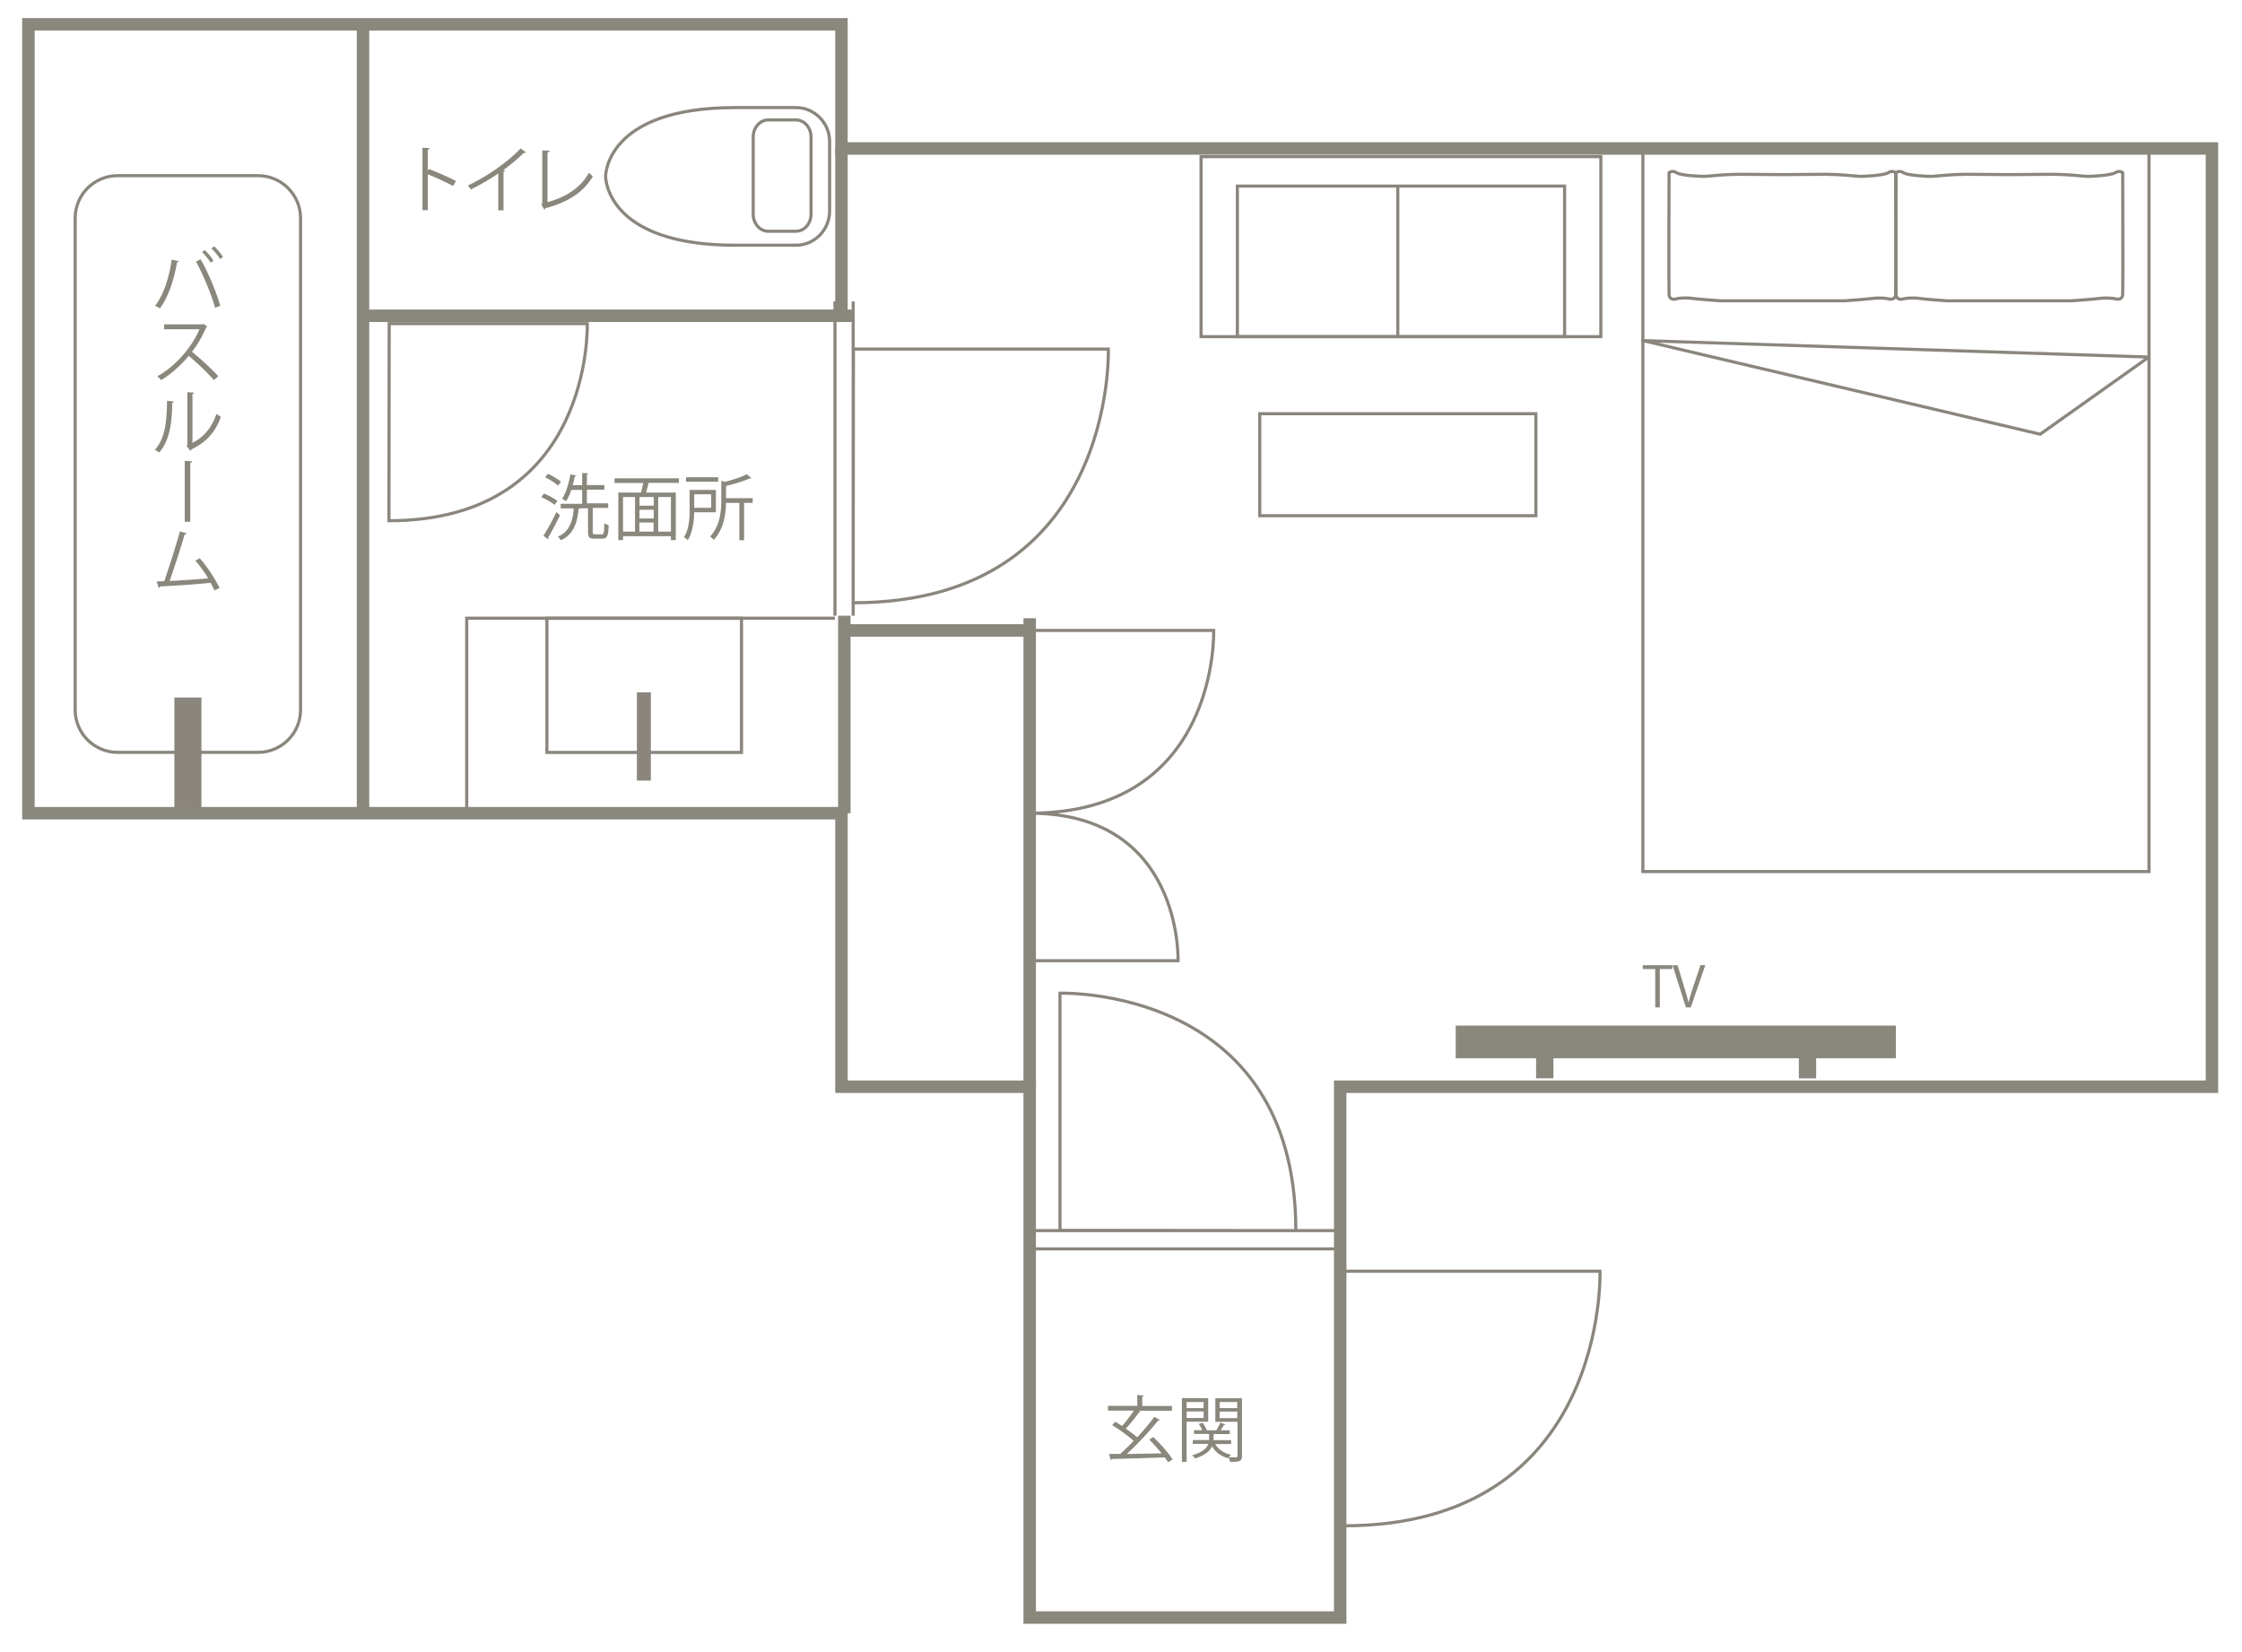
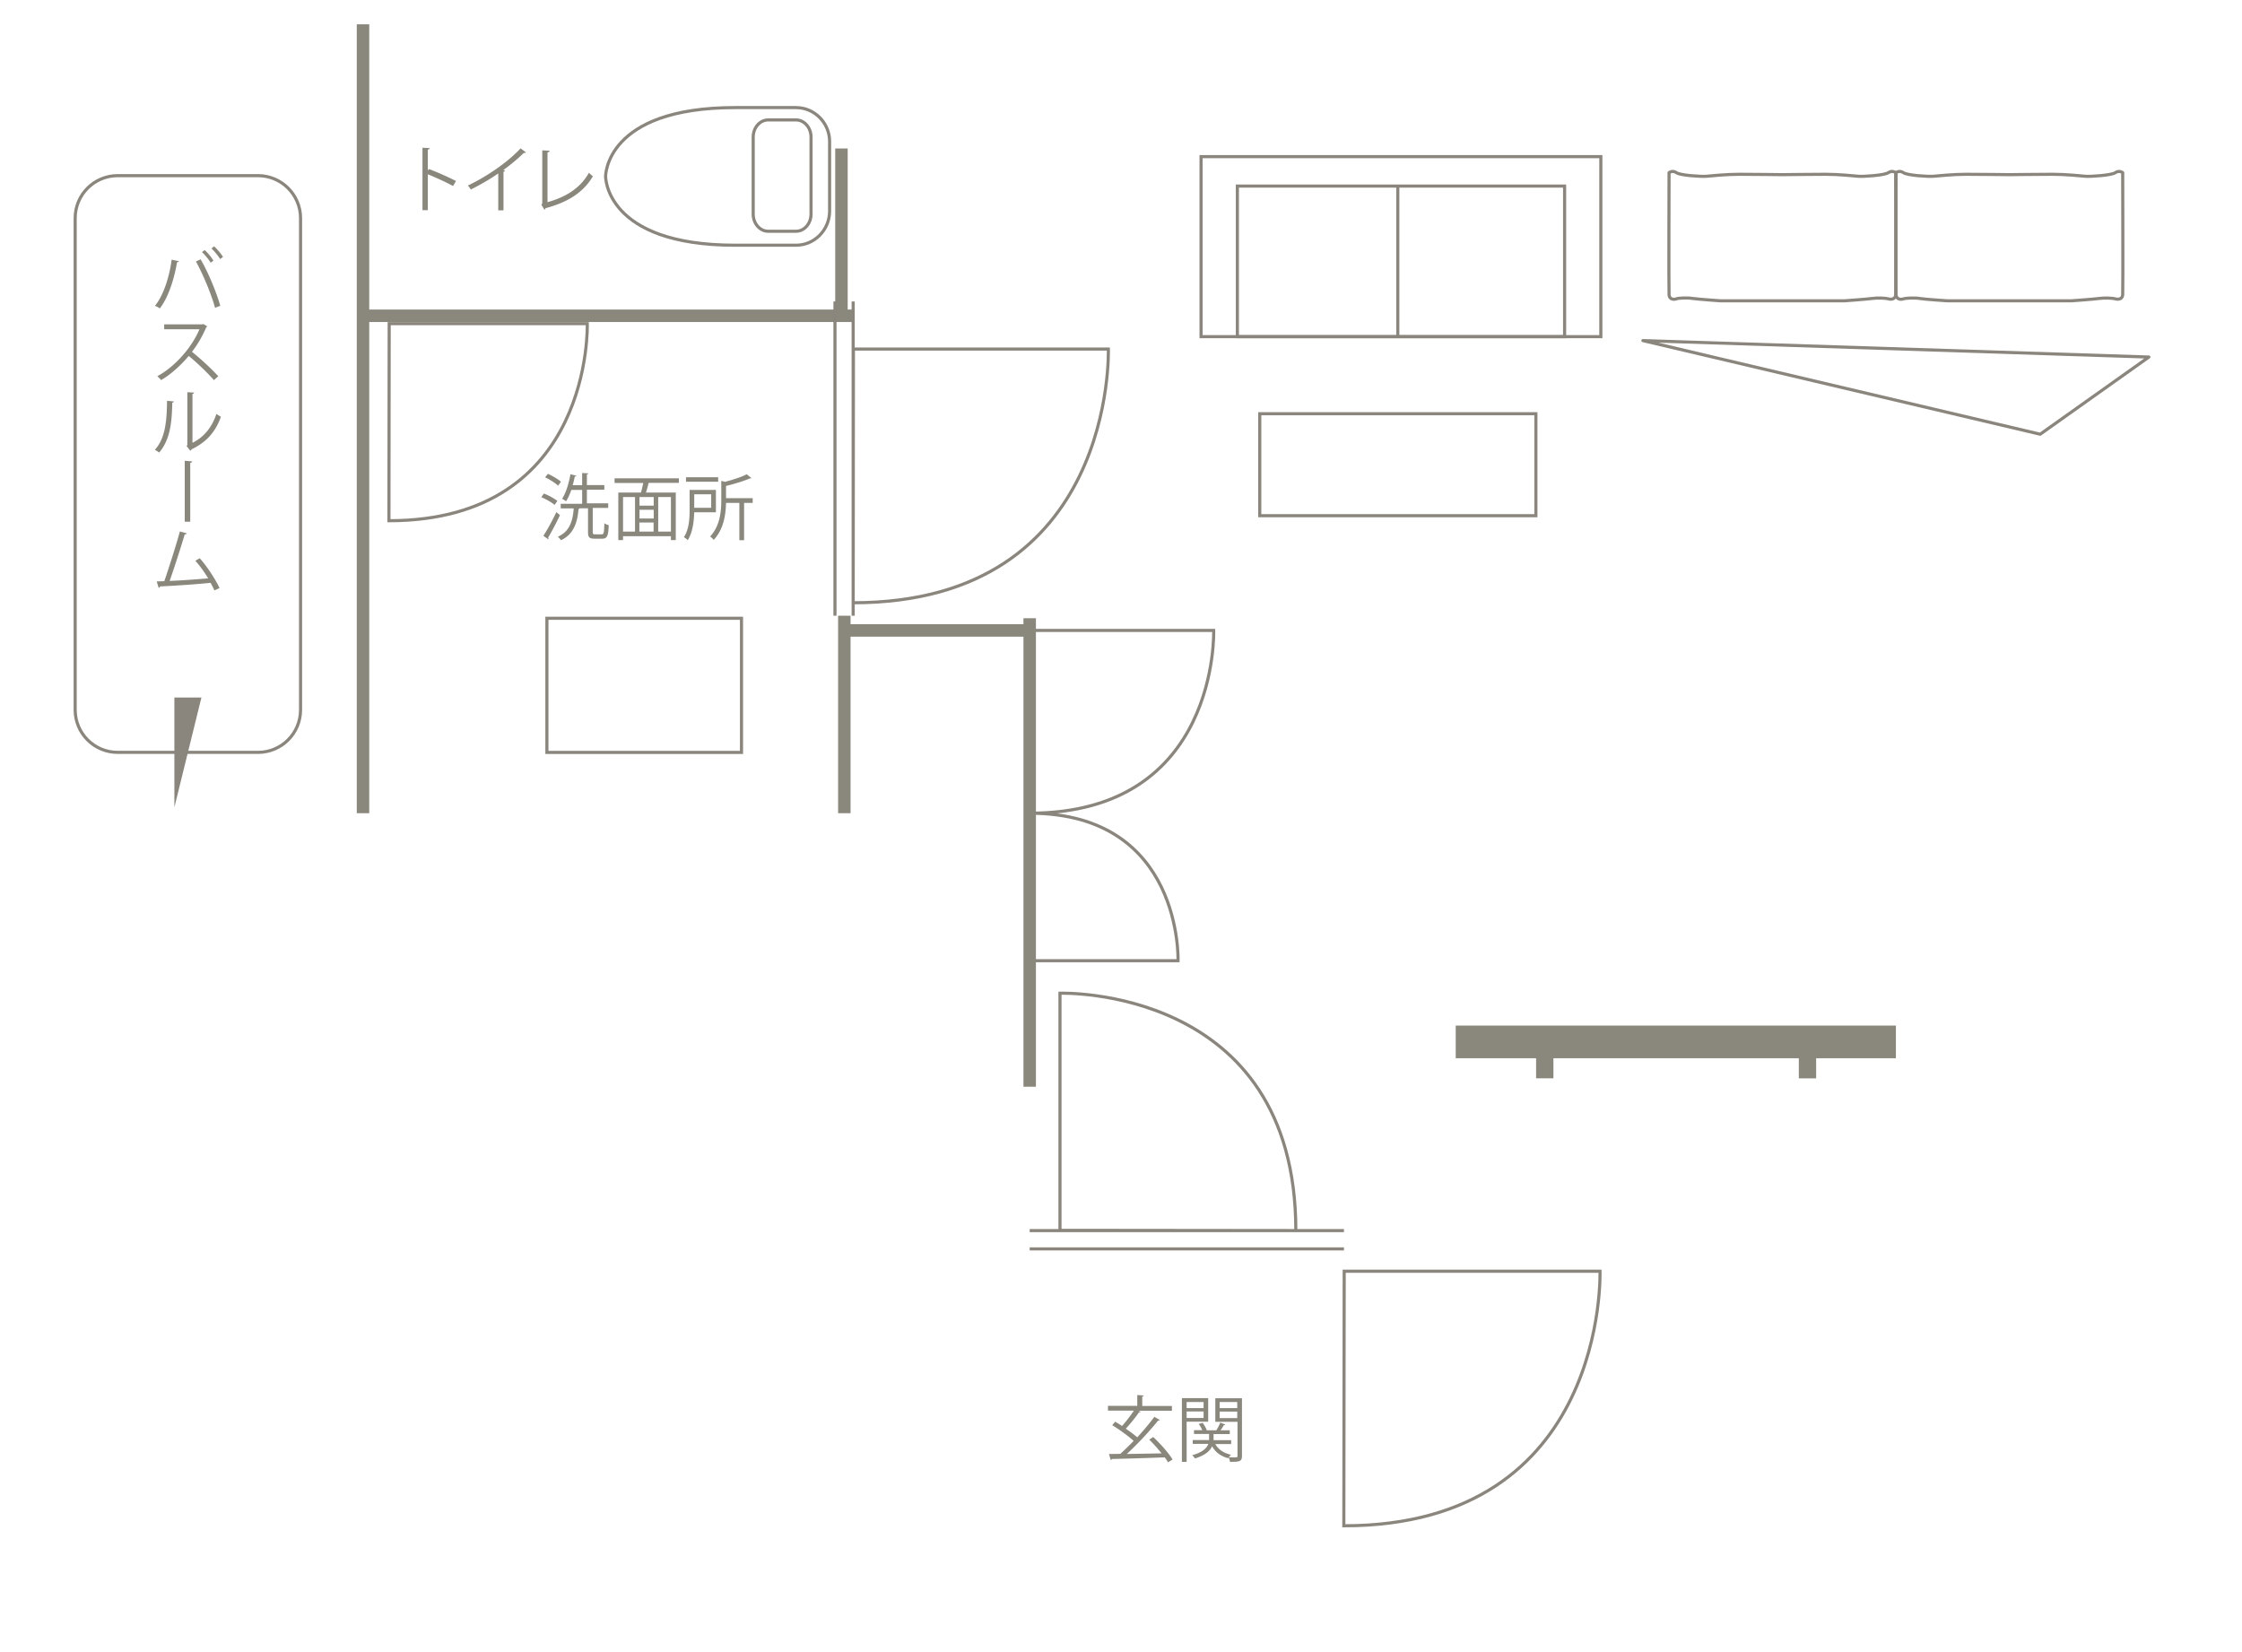
<svg xmlns="http://www.w3.org/2000/svg" xml:space="preserve" id="レイヤー_1" x="0" y="0" style="enable-background:new 0 0 179.85 132.5" version="1.1" viewBox="0 0 179.85 132.5">
  <style>.st0,.st1{fill:none;stroke:#8a867d;stroke-width:.25}.st1{stroke-linecap:round;stroke-linejoin:round;stroke-miterlimit:10}.st2{fill:#8a877d}.st3{fill:none;stroke:#8a877d;stroke-miterlimit:10}.st5{fill:#8a867d}.st6{fill:none;stroke:#8a867d;stroke-width:.25;stroke-miterlimit:10}</style>
-   <path d="M131.79 69.91V12.09h40.6v57.82z" class="st0" />
  <path d="m131.79 27.32 40.59 1.32-8.72 6.19zM152.07 13.85s-.27-.22-.59 0c-.32.22-2.01.32-2.39.29s-1.56-.16-2.63-.16-3.48.03-3.48.03-2.42-.03-3.48-.03-2.24.13-2.63.16c-.38.03-2.07-.06-2.39-.29-.32-.22-.59 0-.59 0s-.03 9.41 0 9.8c.03.39.41.39.59.32s.89-.1 1.3-.03c.41.06 2.24.19 2.24.19h9.92s1.83-.13 2.24-.19c.41-.06 1.12-.03 1.3.03s.56.06.59-.32c.03-.39 0-9.8 0-9.8z" class="st1" />
  <path d="M170.28 13.85s-.27-.22-.59 0c-.32.22-2.01.32-2.39.29s-1.56-.16-2.63-.16c-1.06 0-3.48.03-3.48.03s-2.42-.03-3.48-.03-2.24.13-2.63.16c-.38.03-2.07-.06-2.39-.29-.32-.22-.59 0-.59 0s-.03 9.41 0 9.8c.03.39.41.39.59.32.18-.06.89-.1 1.3-.03s2.24.19 2.24.19h9.92s1.83-.13 2.24-.19c.41-.06 1.12-.03 1.3.03s.56.06.59-.32c.03-.39 0-9.8 0-9.8z" class="st1" />
  <path d="M116.776 84.885v-2.62h35.31v2.62z" class="st2" />
  <path d="M123.224 86.495v-2.48h1.39v2.48zM144.299 86.5v-2.48h1.39v2.48z" class="st2" />
  <path d="M67.73 49.39v15.84M29.12 65.23V1.95M29.12 25.33h39.32M67.5 11.91v13.42" class="st3" />
  <path d="M66.98 49.39V24.18M68.44 49.39V24.18M68.46 28h20.45s.67 20.35-20.47 20.35L68.46 28zM107.81 100.18H82.6M107.81 98.71H82.6M85.03 98.69V79.67s18.92-.63 18.92 19.04l-18.92-.02zM107.83 101.97h20.52s.67 20.42-20.55 20.42l.03-20.42zM31.22 25.96h15.89s.52 15.81-15.91 15.81l.02-15.81zM82.62 50.57h14.74s.48 14.66-14.75 14.66l.01-14.66zM82.61 77.06H94.5s.39-11.83-11.9-11.83l.01 11.83z" class="st0" />
  <path d="M67.73 50.57H82.6M82.6 87.17V49.59" class="st3" />
-   <path d="M37.44 65.23V49.59h29.54" class="st0" />
  <path d="M43.872 60.354v-10.76h15.61v10.76z" class="st0" />
-   <path d="M51.09 62.616v-7.08h1.12v7.08z" class="st5" />
  <path d="M63.86 8.63h-4.89c-10.44 0-10.39 5.52-10.39 5.52s-.05 5.52 10.39 5.52h4.89c1.48 0 2.69-1.23 2.69-2.74v-5.58c0-1.49-1.21-2.72-2.69-2.72z" class="st0" />
  <path d="M65.06 17.18c0 .75-.54 1.37-1.2 1.37h-2.24c-.66 0-1.2-.62-1.2-1.37v-6.19c0-.75.54-1.37 1.2-1.37h2.24c.66 0 1.2.62 1.2 1.37v6.19zM24.11 17.5v39.44c0 1.89-1.53 3.41-3.41 3.41H9.44c-1.89 0-3.41-1.53-3.41-3.41V17.5c0-1.89 1.53-3.41 3.41-3.41H20.7c1.88 0 3.41 1.53 3.41 3.41z" class="st0" />
-   <path d="M13.988 64.76v-8.81h2.17v8.81z" class="st5" />
-   <path d="M2.28 65.23H67.5v21.94h15.1v42.58h24.91V87.17h69.93V11.91H67.5V1.95H2.28z" class="st3" />
+   <path d="M13.988 64.76v-8.81h2.17z" class="st5" />
  <path d="M14.35 20.95c-.02.05-.06.08-.15.09-.23 1.38-.71 2.84-1.38 3.7-.1-.08-.26-.16-.39-.21.65-.78 1.15-2.25 1.34-3.7l.58.12zm2.9 3.74c-.27-1.01-.94-2.65-1.53-3.71l.37-.18c.61 1.03 1.28 2.66 1.58 3.73l-.42.16zm-.83-4.63c.27.24.55.59.7.85l-.22.16c-.16-.26-.46-.63-.7-.85l.22-.16zm.76-.3c.26.24.55.59.71.85l-.23.17c-.16-.26-.46-.63-.7-.85l.22-.17zM16.63 26.18c-.01.03-.04.05-.08.06-.31.73-.68 1.37-1.15 1.98.63.5 1.57 1.36 2.11 1.96l-.35.31c-.51-.59-1.44-1.47-2.02-1.94-.51.62-1.38 1.46-2.22 1.94-.06-.09-.2-.23-.3-.31 1.6-.88 2.86-2.51 3.38-3.77h-2.83v-.39h3.06l.08-.03.32.19zM13.95 32.2c-.01.05-.06.09-.13.1-.03 1.55-.16 2.96-1.05 4-.09-.07-.23-.16-.35-.22.86-.93.96-2.38.98-3.93l.55.05zm1.49 3.32c.96-.47 1.59-1.31 1.92-2.32.09.07.26.17.36.23-.41 1.17-1.12 2.02-2.35 2.61-.02.05-.06.09-.1.12l-.3-.38.06-.09v-4.23l.54.03c-.01.05-.05.1-.13.11v3.92zM14.83 36.96l.59.05c-.01.06-.06.1-.16.12v4.72h-.44v-4.89zM17.2 47.36c-.09-.2-.19-.4-.31-.61-1.2.13-3.17.25-4.05.29-.02.06-.06.1-.11.12l-.16-.52c.17-.01.38-.01.61-.02.38-1.11.93-2.83 1.25-3.99l.56.15c-.02.05-.08.08-.17.08a94.37 94.37 0 0 1-1.21 3.74c.96-.04 2.32-.14 3.09-.21-.3-.5-.68-1.02-1.03-1.41l.35-.2c.61.66 1.3 1.76 1.59 2.39l-.41.19zM36.34 14.92c-.59-.32-1.4-.69-2.02-.94v2.88h-.43v-5.01l.58.03c-.01.06-.05.1-.15.12v1.68l.09-.12c.67.25 1.57.65 2.17.96l-.24.4zM42.19 12.22c-.02.03-.06.05-.11.05-.02 0-.03 0-.06-.01-.44.45-1.08.97-1.64 1.38.05.02.12.05.14.06-.01.03-.06.07-.13.07v3.1h-.42v-2.96c-.61.43-1.41.9-2.2 1.29-.06-.09-.16-.24-.24-.32 1.57-.73 3.3-1.96 4.23-2.98l.43.32zM43.91 16.22c1.47-.41 2.63-1.11 3.34-2.37.07.1.22.22.31.29-.78 1.33-2.06 2.1-3.8 2.56-.01.05-.05.1-.09.12l-.24-.4.07-.11v-4.25l.59.03c-.01.06-.06.12-.17.13v4zM92.51 115.27c.59.55 1.25 1.3 1.55 1.8l-.36.23c-.07-.12-.16-.26-.27-.4-1.56.06-3.22.11-4.24.13-.01.05-.05.08-.09.08l-.14-.48.91-.01c.33-.3.7-.66 1.07-1.04-.43-.39-1.14-.91-1.72-1.26l.24-.28c.17.1.36.22.55.34.32-.35.69-.84.95-1.23h-2.08v-.38h2.35v-.87l.52.04c-.01.04-.03.07-.12.08v.76h2.38v.38h-2.68l.17.08c-.02.03-.07.05-.13.05-.27.39-.7.92-1.06 1.31.35.24.67.48.92.69.51-.55 1-1.14 1.37-1.64l.44.25c-.02.03-.07.05-.14.05-.66.83-1.66 1.9-2.51 2.68l2.79-.05c-.3-.38-.66-.78-.99-1.1l.32-.21zM96.92 114.04h-1.73v3.22h-.38v-5.11h2.11v1.89zm-.37-1.58h-1.36v.49h1.36v-.49zm-1.36 1.28h1.36v-.52h-1.36v.52zm4.44-1.58v4.62c0 .46-.21.48-.96.48-.01-.1-.06-.26-.11-.36-.02.02-.03.05-.04.07-.59-.16-1.03-.49-1.29-.96-.16.36-.52.71-1.37.98-.05-.08-.15-.2-.23-.26.87-.24 1.18-.59 1.3-.91h-1.25v-.31h1.31v-.49h-1.21v-.3h.66c-.06-.16-.17-.35-.28-.5l.31-.09c.14.18.28.42.33.59l-.02.01h.79c.11-.17.25-.44.32-.62l.41.16c-.02.03-.06.05-.12.04-.07.12-.17.28-.27.42h.74v.3h-1.3v.49h1.41v.31h-1.27c.23.43.67.73 1.26.86-.06.05-.12.13-.17.2.16.01.3.01.41.01.25 0 .28 0 .28-.12v-2.73h-1.78v-1.89h2.14zm-.38.3h-1.41v.49h1.41v-.49zm-1.41 1.29h1.41v-.52h-1.41v.52zM43.63 39.59c.38.14.84.4 1.08.59l-.22.32c-.23-.2-.69-.46-1.07-.62l.21-.29zm-.04 3.39c.3-.46.73-1.24 1.04-1.9l.29.24c-.29.62-.67 1.34-.95 1.8.02.03.03.06.03.08s-.01.05-.02.06l-.39-.28zm.36-4.97c.37.16.82.43 1.05.63l-.23.32c-.22-.21-.67-.5-1.04-.67l.22-.28zm3.6 4.66c0 .16.03.19.19.19h.53c.17 0 .19-.12.21-.89.09.07.24.13.35.16-.03.87-.13 1.08-.52 1.08h-.62c-.42 0-.52-.12-.52-.54v-1.9h-.66c-.02.03-.05.05-.1.06-.1 1.25-.5 2.09-1.41 2.5a2.18 2.18 0 0 0-.25-.28c.84-.36 1.2-1.11 1.27-2.27h-1.04v-.37h1.72V39.3h-.87c-.12.35-.27.67-.42.91-.07-.06-.22-.15-.32-.2.3-.45.54-1.22.67-1.97l.48.12c-.01.04-.05.06-.13.06-.05.23-.1.47-.17.7h.76v-.98l.5.03c-.01.04-.04.07-.12.08v.86h1.4v.37h-1.4v1.09h1.71v.37h-1.24v1.93zM54.47 38.73h-2.39c-.01.01-.03.01-.05.01-.05.22-.13.51-.21.77h2.39v3.81h-.39v-.31h-3.84v.31h-.38v-3.81h1.82c.06-.23.13-.52.18-.77h-2.3v-.37h5.16v.36zm-4.49 1.14v2.77h.96v-2.77h-.96zm2.46.69v-.69H51.3v.69h1.14zm0 1.03v-.7H51.3v.7h1.14zm-1.15.32v.73h1.14v-.73h-1.14zm2.53.73v-2.77H52.8v2.77h1.02zM57.43 41.09h-1.74c-.02.71-.12 1.61-.52 2.24-.06-.07-.21-.19-.31-.24.42-.63.46-1.53.46-2.2V39.3h2.11v1.79zm.18-2.81v.36h-2.58v-.36h2.58zm-.56 1.37h-1.36v1.08h1.36v-1.08zm3.33.31v.38h-.69v2.99h-.38v-2.99h-1.07c-.02.92-.18 2.11-.99 2.97a.944.944 0 0 0-.29-.27c.81-.87.9-2.03.9-2.93v-1.54l.3.08c.64-.17 1.34-.39 1.74-.61l.38.31c-.02.02-.06.03-.12.02-.47.21-1.22.44-1.92.61v.98h2.14z" class="st2" />
  <path d="M128.417 12.564v14.44h-32.07v-14.44z" class="st6" />
  <path d="M125.51 14.926v12.08H99.26v-12.08zM123.207 33.186v8.18h-22.15v-8.18zM112.13 14.93v12.08" class="st6" />
-   <path d="M134.15 77.73h-1v3.08h-.37v-3.08h-1v-.31h2.37v.31zM136.8 77.41l-1.17 3.4h-.39l-1.07-3.39h.4l.52 1.7c.14.46.27.89.36 1.28h.01c.09-.4.23-.84.38-1.28l.57-1.71h.39z" class="st2" />
</svg>